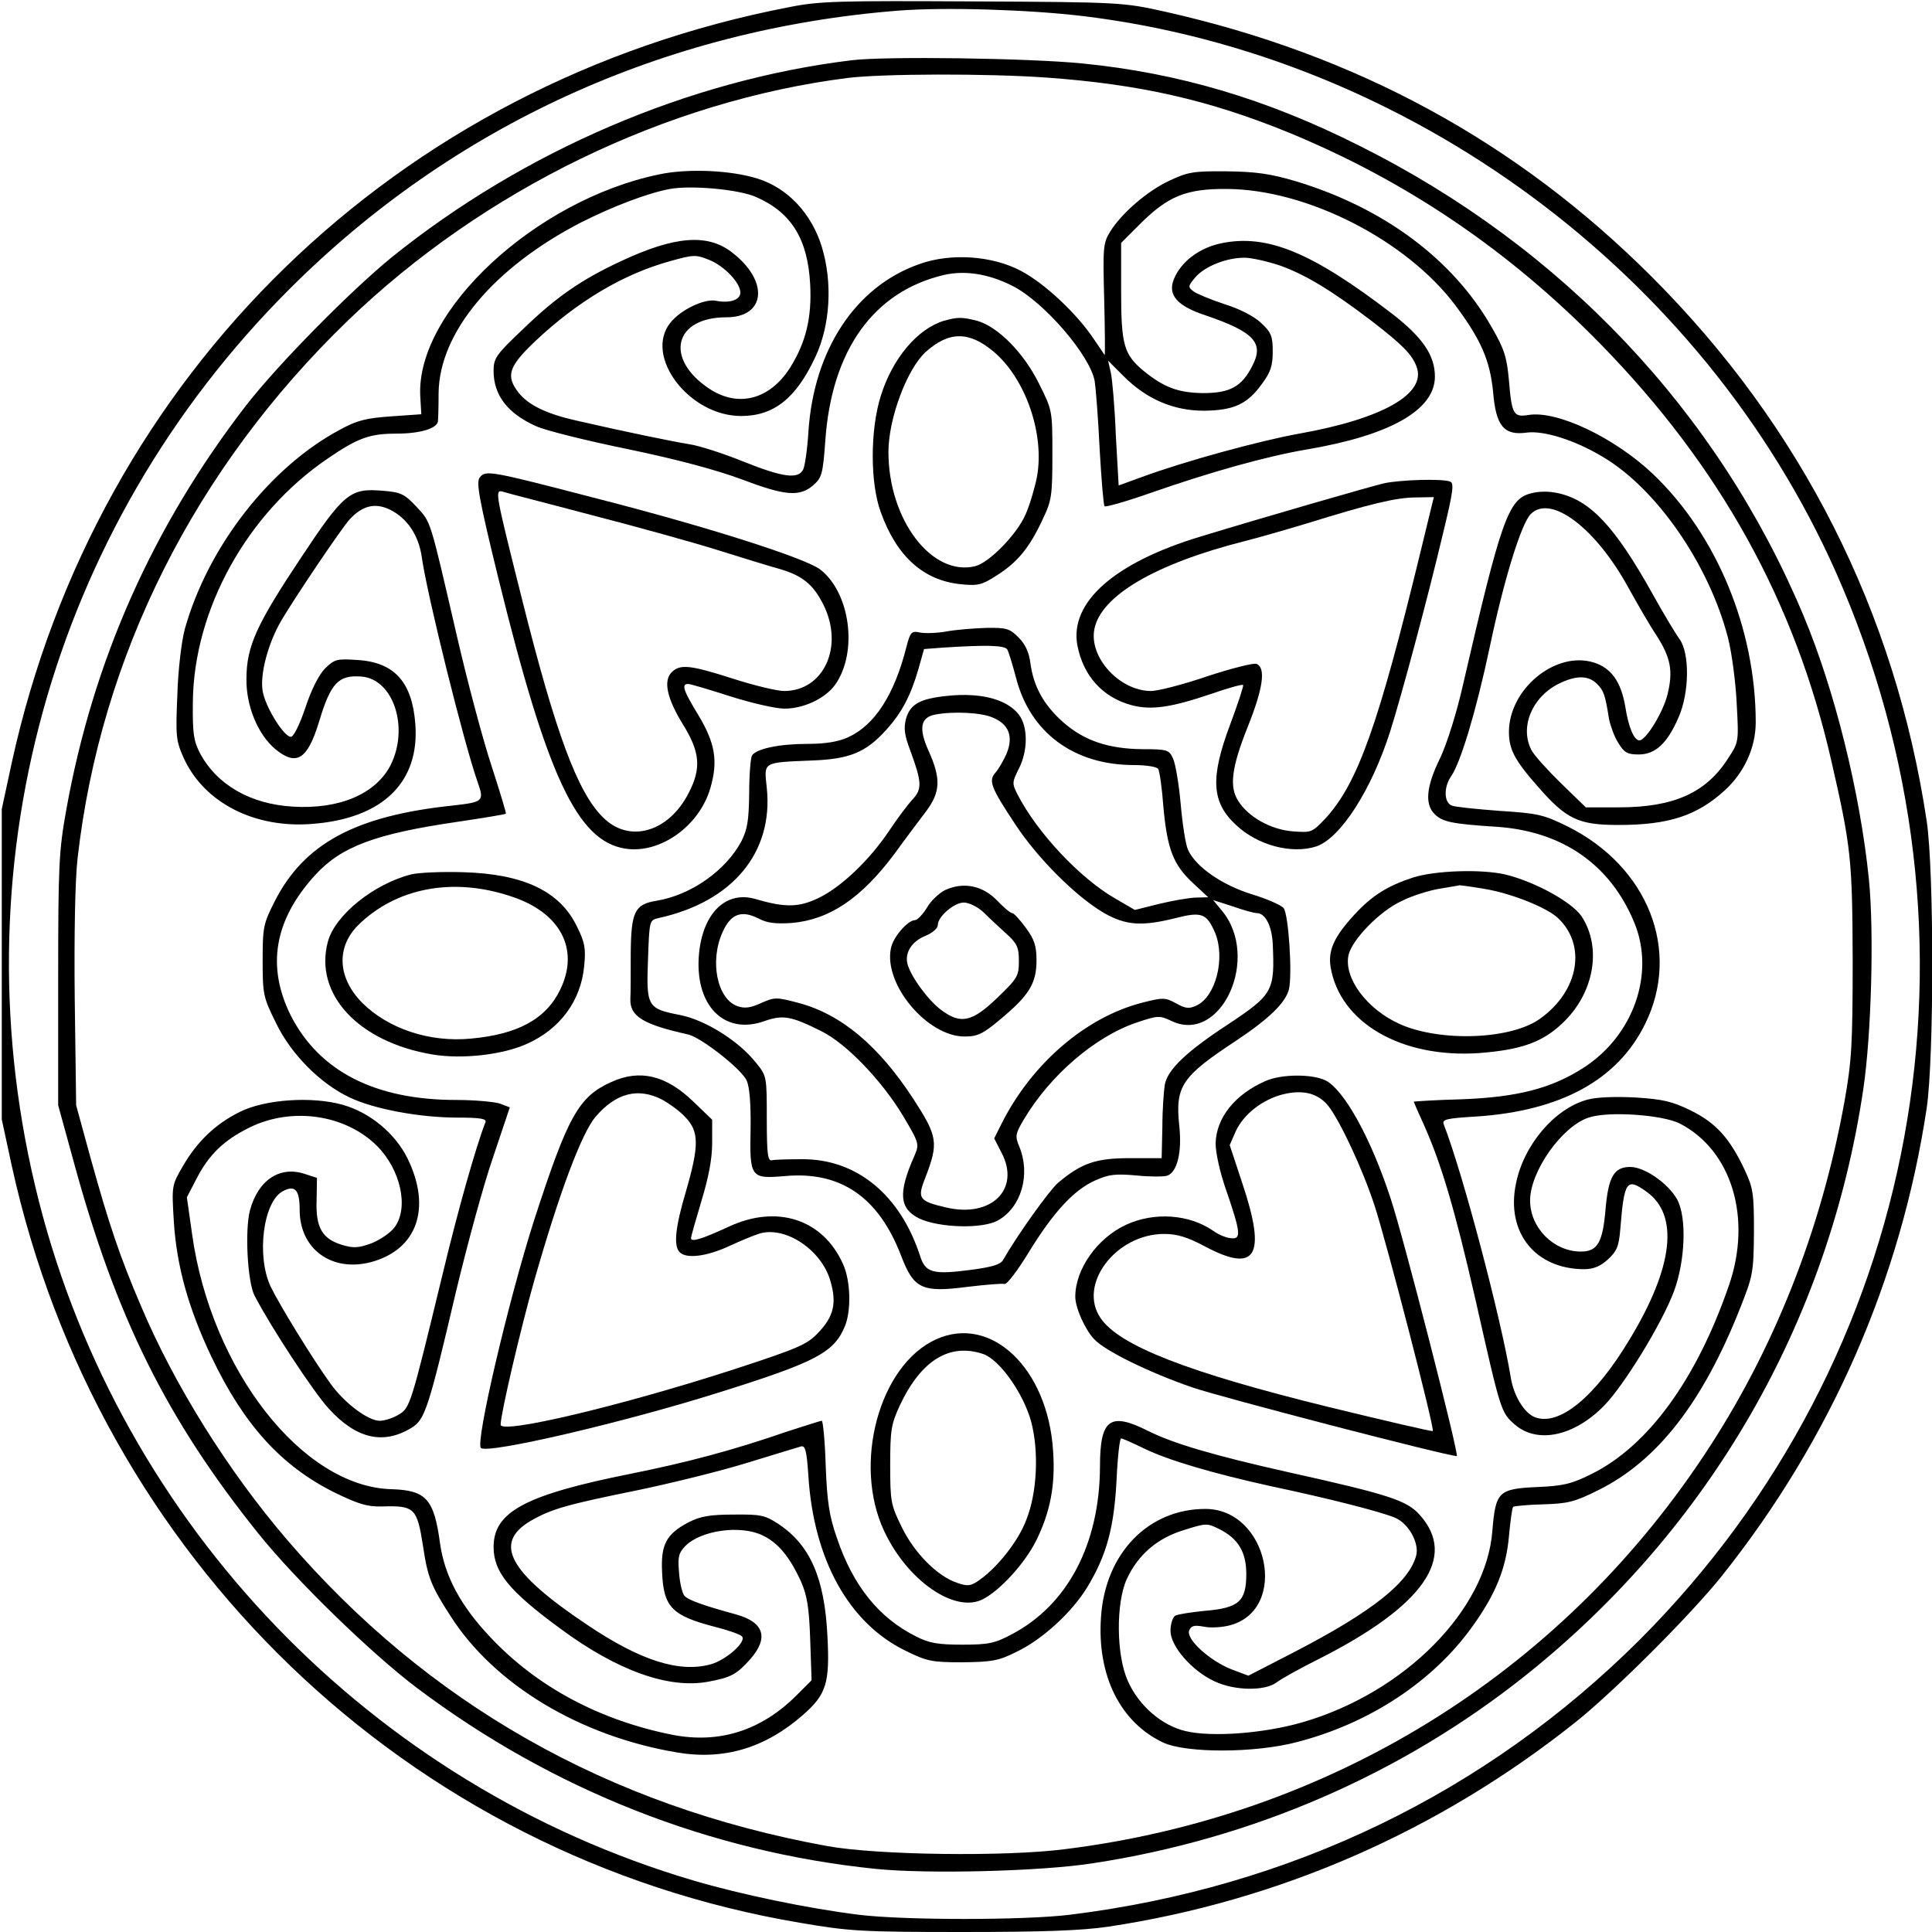
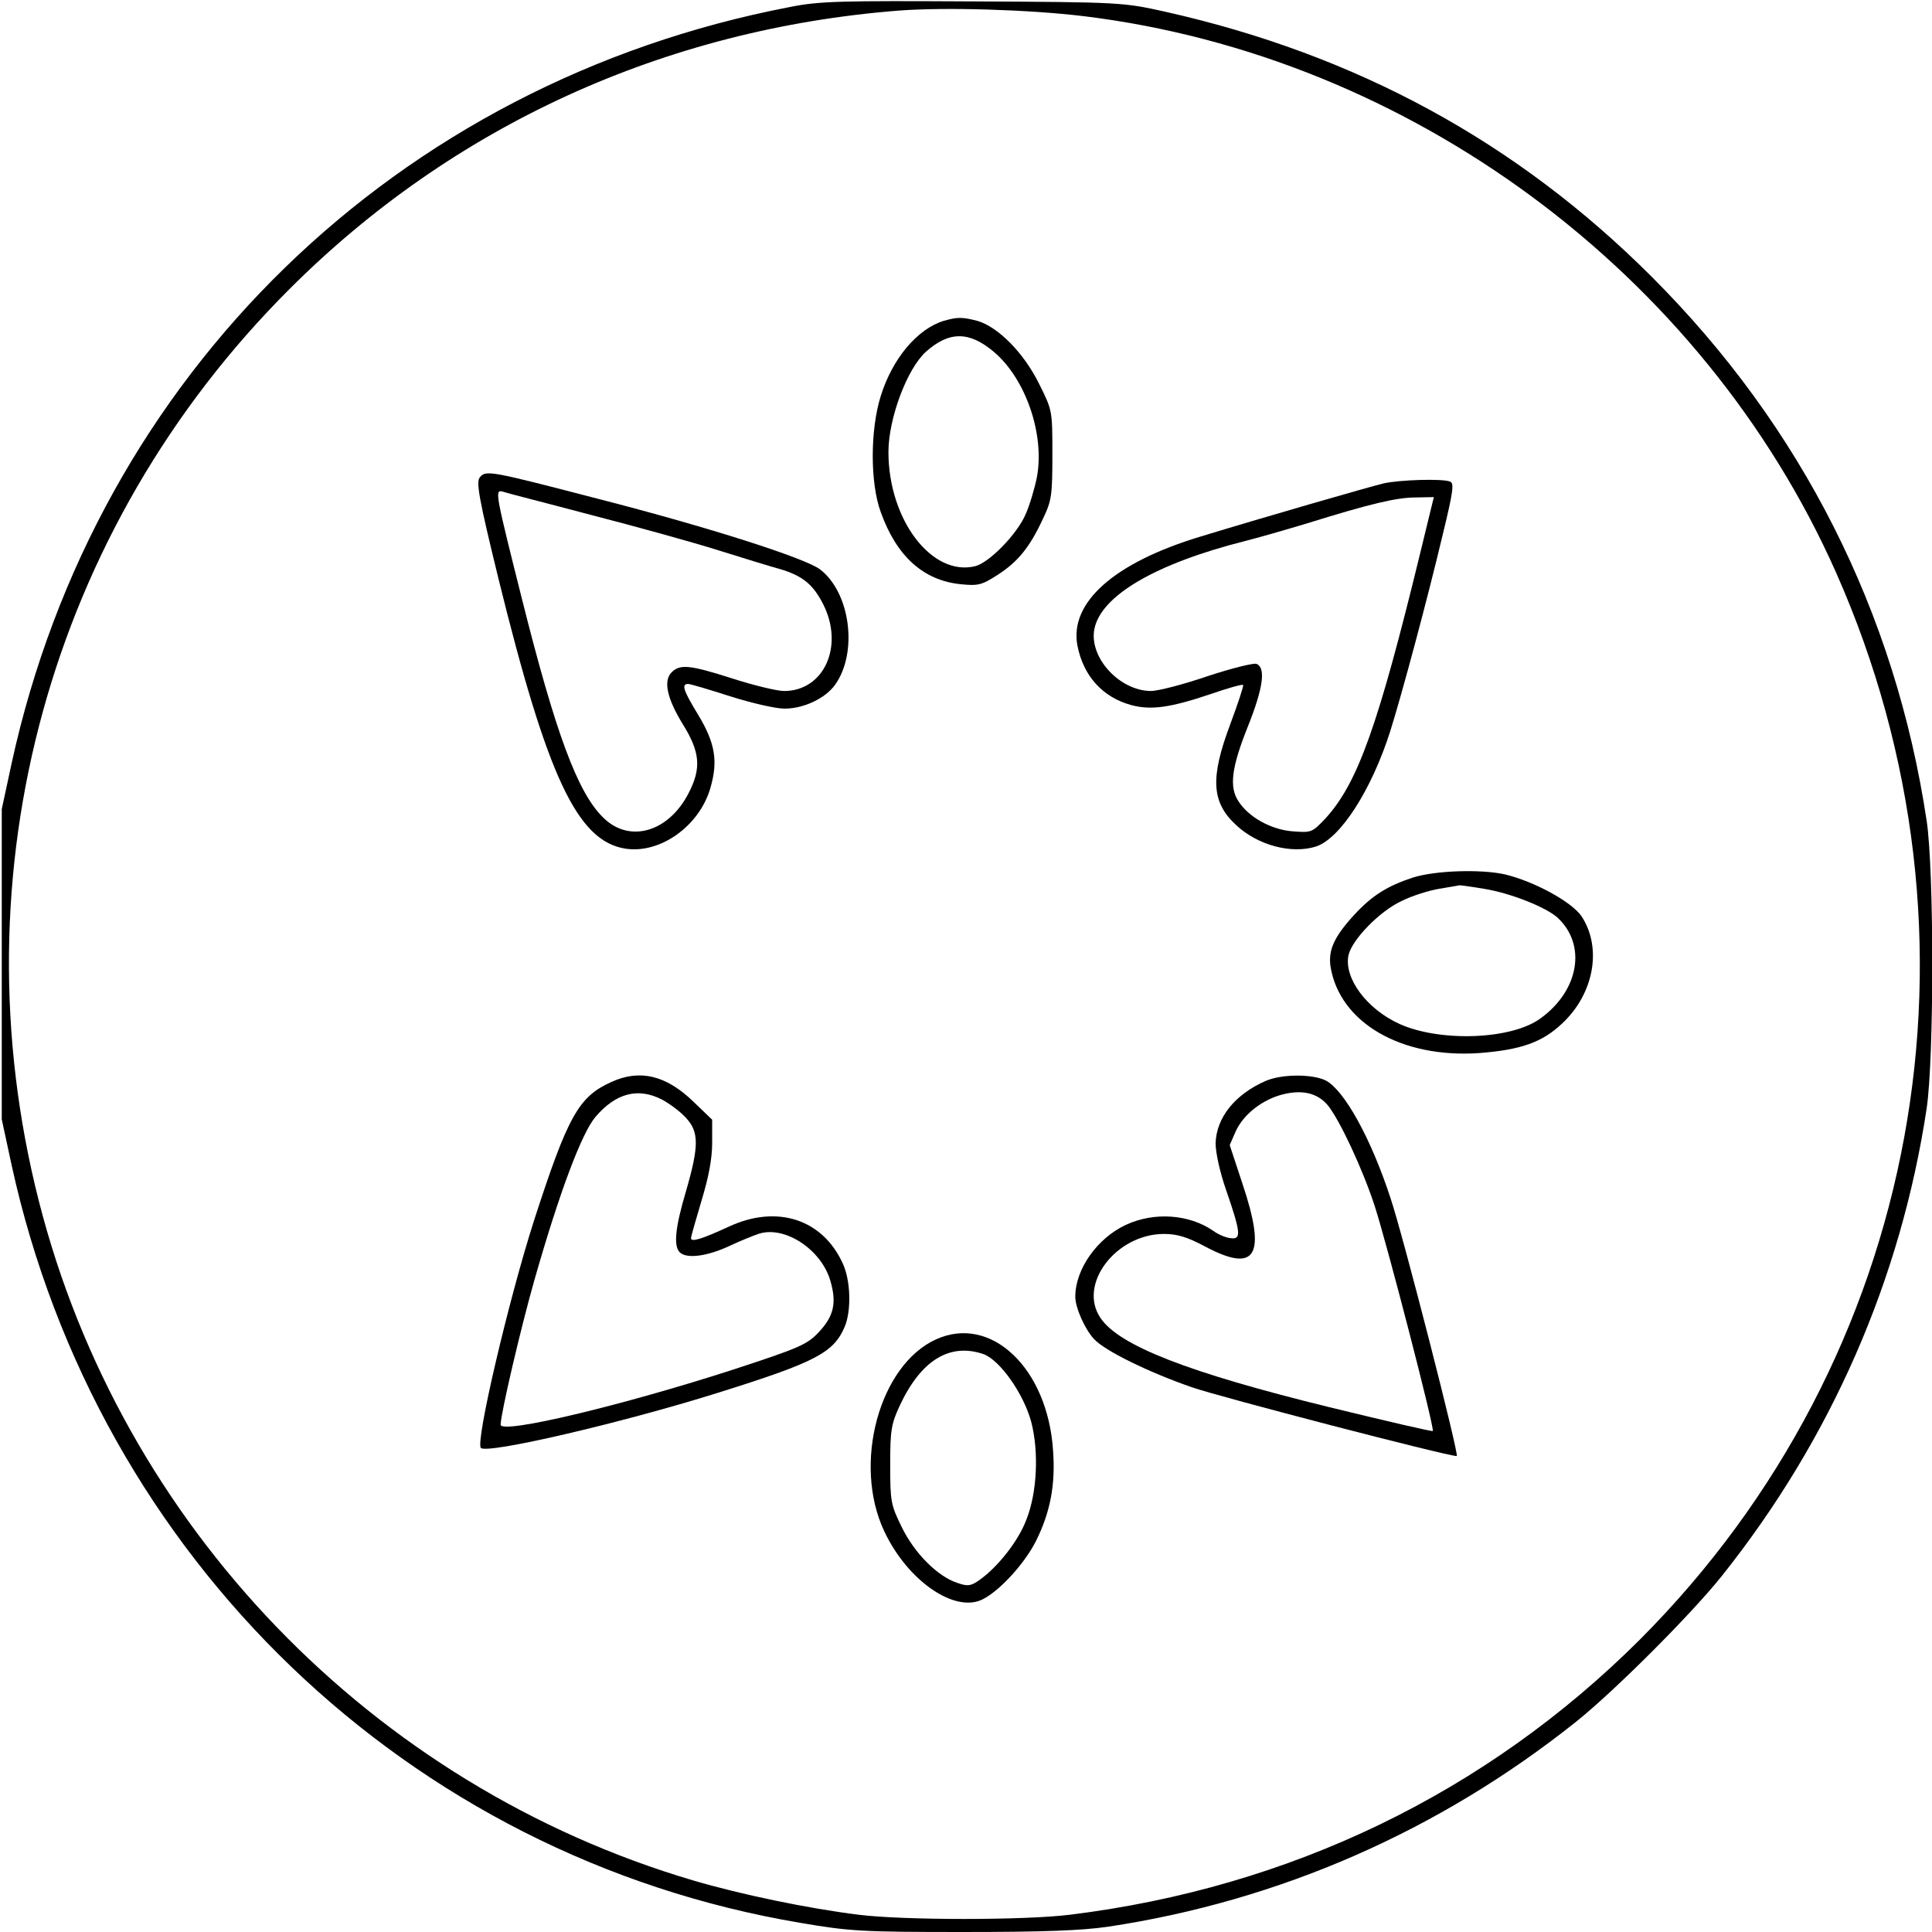
<svg xmlns="http://www.w3.org/2000/svg" version="1.0" width="144.75mm" height="144.75mm" viewBox="0 0 548 548" preserveAspectRatio="xMidYMid meet">
  <g transform="translate(0,548) scale(0.1,-0.1)" fill="#000000" stroke="none">
    <path d="M2240 5460 c-1115 -214 -1966 -1041 -2207 -2145 l-28 -130 0 -440 0 -440 28 -130 c244 -1115 1125 -1962 2237 -2149 140 -24 175 -26 461 -26 227 0 337 4 412 15 485 73 938 271 1327 581 109 87 327 305 414 414 310 389 508 842 581 1327 21 144 21 672 0 814 -89 593 -355 1119 -780 1544 -382 382 -837 630 -1381 752 -117 26 -125 27 -544 29 -377 2 -436 1 -520 -16z m835 -26 c923 -113 1754 -727 2132 -1576 461 -1038 242 -2230 -556 -3029 -435 -434 -991 -703 -1616 -780 -129 -16 -471 -16 -600 0 -144 18 -332 57 -468 97 -912 269 -1623 1007 -1857 1928 -237 932 31 1907 711 2586 463 463 1064 738 1729 790 131 10 368 3 525 -16z" />
-     <path d="M2415 5309 c-461 -56 -929 -257 -1303 -558 -118 -96 -324 -305 -414 -421 -264 -342 -434 -723 -510 -1147 -21 -117 -23 -157 -23 -483 l0 -355 44 -160 c120 -441 264 -731 524 -1055 105 -131 321 -341 450 -438 384 -289 831 -465 1301 -513 148 -15 470 -7 616 16 453 69 877 253 1230 535 520 416 857 1000 955 1660 23 154 31 446 16 596 -25 246 -97 537 -186 749 -242 577 -683 1044 -1260 1332 -262 132 -512 206 -785 233 -149 15 -560 21 -655 9z m553 -49 c264 -19 459 -63 685 -155 336 -138 628 -336 887 -601 339 -347 551 -730 654 -1180 57 -248 60 -283 61 -569 0 -238 -3 -285 -23 -398 -66 -367 -202 -710 -400 -1007 -413 -621 -1063 -1022 -1811 -1115 -169 -22 -536 -17 -676 9 -620 113 -1133 404 -1532 870 -166 194 -317 435 -412 659 -61 142 -92 235 -144 422 l-41 150 -4 300 c-2 182 1 339 8 400 65 574 333 1107 767 1526 386 372 904 623 1418 688 100 12 392 13 563 1z" />
-     <path d="M1868 4985 c-350 -73 -688 -387 -676 -628 l3 -52 -86 -6 c-70 -5 -96 -11 -145 -38 -199 -106 -375 -333 -440 -566 -9 -34 -19 -115 -21 -187 -5 -118 -4 -129 19 -180 58 -125 200 -198 363 -185 200 15 306 118 293 284 -9 119 -60 175 -165 181 -58 4 -64 2 -91 -24 -18 -19 -39 -60 -56 -112 -16 -47 -33 -82 -41 -82 -20 0 -73 86 -80 130 -8 47 15 135 53 200 37 63 170 261 194 287 36 39 72 48 115 27 48 -24 80 -72 89 -132 15 -109 121 -534 159 -641 19 -54 16 -56 -72 -66 -275 -29 -421 -108 -504 -272 -32 -63 -34 -73 -34 -168 0 -97 2 -104 38 -177 43 -89 126 -172 209 -211 69 -33 199 -57 305 -57 64 0 84 -3 80 -13 -28 -72 -79 -253 -123 -437 -89 -367 -91 -374 -124 -393 -15 -9 -39 -17 -53 -17 -33 0 -101 51 -140 106 -50 69 -145 224 -169 274 -41 86 -22 241 34 271 35 19 48 4 48 -53 0 -111 91 -177 202 -148 131 35 173 153 104 294 -35 71 -106 130 -183 152 -87 25 -222 16 -293 -20 -69 -34 -122 -85 -162 -155 -31 -53 -31 -55 -25 -155 8 -127 41 -246 107 -385 92 -193 198 -309 348 -384 68 -33 93 -41 135 -40 93 3 100 -4 117 -113 13 -88 23 -113 78 -198 124 -194 367 -341 644 -387 132 -22 249 13 356 107 66 58 76 90 69 223 -8 165 -49 259 -140 319 -37 24 -49 27 -126 26 -68 0 -95 -5 -128 -22 -63 -33 -79 -63 -75 -141 4 -100 28 -124 152 -156 36 -9 69 -21 74 -26 16 -14 -44 -68 -89 -80 -89 -24 -199 11 -349 112 -223 149 -268 232 -161 295 59 34 101 46 308 88 95 20 233 54 307 77 74 23 142 43 151 46 13 4 17 -9 22 -84 15 -237 115 -417 275 -495 61 -30 74 -33 162 -33 83 1 102 4 152 29 74 35 158 112 202 184 55 91 76 169 83 303 3 66 9 119 13 119 4 0 33 -13 66 -29 68 -33 193 -70 361 -107 161 -34 310 -72 350 -89 38 -16 69 -71 60 -107 -20 -76 -124 -159 -344 -273 l-132 -68 -48 18 c-61 24 -129 85 -120 110 6 14 14 16 42 11 19 -4 52 -2 74 4 168 45 108 330 -70 330 -162 0 -284 -126 -296 -306 -12 -167 55 -300 177 -357 66 -30 260 -30 380 2 205 53 385 172 496 327 67 93 96 166 104 256 4 43 9 81 12 84 3 2 41 6 85 7 70 2 90 7 156 40 168 83 297 249 403 517 36 91 38 100 39 215 0 110 -2 125 -27 178 -42 89 -81 132 -152 167 -53 26 -79 32 -157 37 -57 3 -110 1 -136 -6 -93 -25 -181 -128 -203 -238 -29 -138 54 -243 194 -243 25 0 45 8 66 27 26 24 32 37 36 88 11 136 18 145 74 105 93 -66 77 -213 -47 -418 -98 -164 -200 -248 -269 -222 -31 12 -61 62 -69 114 -27 165 -136 579 -190 717 -5 14 8 17 92 22 241 16 401 104 479 262 103 208 9 447 -220 561 -69 34 -85 37 -193 44 -65 5 -126 11 -135 15 -23 9 -23 53 -2 83 27 39 71 185 109 364 41 195 90 353 117 380 57 57 185 -40 278 -211 25 -45 60 -106 79 -134 40 -63 47 -100 31 -166 -12 -50 -61 -131 -80 -131 -15 0 -31 37 -40 96 -12 70 -40 110 -90 125 -108 33 -239 -75 -240 -196 0 -50 15 -80 82 -156 81 -93 115 -109 229 -109 142 0 222 26 301 98 55 50 88 121 88 193 0 265 -111 533 -292 705 -109 103 -271 180 -352 167 -43 -7 -48 1 -56 98 -6 66 -13 89 -49 151 -110 193 -307 339 -556 414 -71 21 -112 27 -195 28 -94 1 -111 -2 -162 -26 -63 -29 -137 -93 -169 -145 -20 -32 -21 -45 -17 -193 2 -88 3 -158 1 -157 -1 2 -15 23 -31 46 -48 72 -139 157 -205 192 -82 44 -200 52 -289 20 -181 -63 -300 -243 -315 -476 -3 -49 -10 -98 -15 -107 -14 -28 -58 -22 -170 23 -57 23 -125 45 -153 49 -49 8 -181 35 -320 67 -85 19 -136 44 -164 79 -37 48 -29 74 48 147 120 113 250 190 381 226 67 19 74 19 111 4 43 -17 89 -65 89 -93 0 -21 -31 -31 -70 -23 -33 6 -100 -26 -129 -63 -75 -95 54 -264 201 -264 93 0 156 50 211 168 42 90 49 210 18 312 -29 94 -96 166 -181 193 -75 24 -199 30 -282 12z m277 -64 c100 -44 146 -119 153 -247 5 -95 -12 -165 -57 -237 -58 -91 -148 -114 -230 -59 -127 85 -99 202 49 202 113 0 122 104 15 185 -69 53 -162 45 -312 -25 -114 -53 -185 -102 -280 -194 -76 -72 -83 -82 -83 -118 0 -69 40 -121 121 -157 26 -12 143 -41 260 -65 140 -29 251 -59 321 -85 124 -47 165 -51 204 -18 25 22 28 31 35 128 18 256 137 422 336 469 61 14 128 3 195 -31 89 -45 220 -197 233 -270 3 -19 10 -105 14 -192 5 -87 11 -160 14 -163 3 -3 63 14 134 39 169 59 327 103 439 122 237 40 364 112 364 207 0 60 -35 111 -120 177 -228 175 -355 228 -486 201 -62 -13 -114 -52 -134 -101 -19 -45 8 -77 91 -104 137 -47 165 -78 131 -143 -30 -59 -63 -77 -140 -77 -70 1 -110 16 -167 62 -57 47 -65 74 -65 226 l0 138 53 53 c80 80 132 101 247 100 227 -1 509 -145 648 -330 73 -98 98 -156 107 -245 8 -98 31 -125 96 -116 48 6 135 -21 212 -67 154 -89 304 -306 358 -514 11 -42 22 -126 25 -187 6 -110 6 -110 -25 -157 -62 -97 -154 -138 -309 -138 l-94 0 -70 68 c-38 37 -76 79 -84 94 -34 65 1 150 76 188 50 25 85 25 110 0 19 -19 23 -31 34 -100 4 -19 15 -50 26 -67 17 -28 26 -33 58 -33 47 0 81 31 113 105 31 70 32 182 3 222 -11 15 -46 73 -77 129 -106 190 -176 265 -267 285 -27 6 -55 6 -80 -1 -62 -17 -83 -77 -190 -541 -18 -80 -45 -166 -65 -209 -40 -81 -44 -131 -16 -159 22 -22 48 -28 174 -36 188 -12 325 -107 393 -273 59 -144 -3 -320 -145 -411 -90 -58 -187 -83 -343 -89 -76 -2 -138 -6 -138 -7 0 -1 13 -31 29 -66 49 -110 87 -237 146 -495 72 -319 72 -320 112 -355 64 -55 168 -33 253 54 56 57 164 233 198 324 32 86 37 210 9 261 -25 45 -92 92 -133 92 -46 0 -62 -28 -70 -120 -8 -95 -23 -120 -70 -120 -77 0 -144 67 -144 145 0 82 90 210 166 235 56 19 210 8 259 -17 147 -76 205 -268 139 -459 -92 -267 -230 -457 -392 -536 -54 -27 -79 -33 -154 -36 -108 -5 -116 -14 -125 -124 -17 -225 -249 -459 -538 -543 -110 -32 -259 -43 -333 -25 -67 16 -132 72 -163 142 -33 73 -34 221 -3 289 32 69 86 116 162 139 63 20 66 20 100 3 54 -27 77 -65 77 -128 0 -77 -21 -96 -117 -104 -40 -4 -79 -10 -85 -14 -7 -5 -13 -24 -13 -43 0 -43 60 -113 125 -143 57 -27 143 -28 176 -3 13 10 67 40 119 66 297 150 395 289 287 409 -36 41 -88 58 -372 121 -214 48 -328 82 -398 117 -109 55 -137 34 -137 -101 -1 -220 -92 -393 -251 -476 -47 -25 -65 -29 -139 -29 -68 0 -94 4 -131 23 -105 52 -179 143 -225 279 -22 63 -28 103 -32 206 -2 70 -8 127 -11 127 -4 0 -47 -14 -97 -30 -156 -54 -285 -88 -444 -120 -300 -60 -390 -108 -390 -208 0 -71 44 -125 190 -232 161 -119 307 -171 419 -150 65 12 81 21 120 65 52 60 38 104 -42 126 -95 26 -136 41 -146 53 -6 7 -13 37 -15 66 -4 45 -1 55 18 75 45 45 157 60 219 30 44 -21 77 -61 109 -131 17 -39 23 -73 26 -164 l4 -116 -46 -46 c-99 -97 -216 -134 -347 -109 -208 41 -387 137 -519 278 -84 89 -129 173 -142 266 -17 125 -39 150 -138 153 -252 7 -511 338 -565 722 l-15 106 26 50 c36 71 79 112 152 148 120 59 271 37 361 -52 67 -67 91 -174 51 -230 -11 -16 -41 -36 -65 -46 -38 -14 -52 -15 -85 -5 -56 17 -75 49 -72 127 l1 63 -34 11 c-71 24 -133 -17 -156 -103 -15 -56 -7 -204 13 -242 46 -89 167 -273 210 -320 78 -86 155 -104 235 -55 38 23 48 52 127 389 31 129 77 299 104 377 l48 143 -29 11 c-17 5 -72 10 -123 10 -230 0 -388 81 -469 239 -70 140 -47 272 69 399 74 81 171 117 404 151 74 11 135 21 137 23 1 2 -17 62 -40 133 -24 72 -69 240 -100 375 -77 333 -72 317 -114 363 -34 36 -44 41 -96 45 -92 8 -110 -7 -232 -191 -125 -188 -154 -250 -154 -343 -1 -76 32 -157 82 -199 60 -49 91 -30 124 78 33 110 55 133 120 128 91 -7 136 -145 83 -251 -42 -82 -145 -126 -277 -118 -121 7 -216 62 -264 152 -18 35 -21 56 -20 146 3 262 154 534 382 689 86 59 120 71 195 71 66 0 114 14 118 34 1 6 2 43 2 81 2 172 156 356 404 484 89 45 188 83 252 95 60 11 196 -1 245 -23z m1485 -194 c73 -26 147 -71 260 -157 87 -67 115 -95 128 -130 29 -77 -97 -148 -333 -190 -111 -20 -324 -78 -446 -123 l-66 -24 -8 142 c-3 79 -10 158 -14 177 l-8 35 44 -44 c65 -65 141 -98 228 -98 84 1 123 18 165 77 24 32 30 51 30 91 0 43 -4 54 -33 81 -20 19 -61 40 -103 53 -39 13 -78 29 -88 36 -17 13 -17 15 5 41 27 31 88 55 139 55 19 0 64 -10 100 -22z" />
    <path d="M2677 4570 c-75 -23 -146 -107 -179 -214 -30 -96 -30 -246 0 -328 45 -126 121 -194 226 -205 50 -5 60 -3 105 26 58 37 92 79 129 159 25 52 27 67 27 183 0 125 0 125 -38 201 -43 87 -116 161 -175 178 -43 11 -56 11 -95 0z m142 -88 c90 -76 145 -234 122 -356 -6 -30 -20 -78 -32 -105 -24 -56 -103 -137 -143 -147 -123 -30 -246 132 -246 324 0 95 53 236 106 284 66 59 123 59 193 0z" />
    <path d="M1361 4126 c-11 -13 -3 -59 53 -288 138 -560 223 -743 359 -765 99 -16 211 64 242 172 22 76 14 127 -35 208 -42 69 -48 87 -28 87 6 0 60 -16 119 -35 60 -19 129 -35 154 -35 55 0 116 29 144 68 65 92 43 261 -43 327 -43 32 -313 119 -633 201 -304 79 -315 81 -332 60z m317 -107 c128 -33 290 -78 360 -100 70 -22 148 -46 174 -53 64 -19 94 -43 123 -100 60 -119 2 -246 -111 -246 -20 0 -86 16 -145 35 -122 39 -150 42 -174 18 -24 -24 -13 -74 31 -146 50 -80 54 -126 17 -197 -57 -111 -169 -143 -243 -68 -72 71 -134 238 -230 621 -73 291 -77 308 -56 303 11 -4 126 -33 254 -67z" />
    <path d="M3925 4109 c-42 -10 -350 -99 -520 -151 -245 -74 -372 -187 -349 -309 17 -87 72 -147 153 -169 56 -15 111 -7 224 31 49 17 91 29 93 26 2 -2 -14 -51 -36 -110 -58 -154 -54 -223 17 -288 61 -57 157 -82 226 -60 69 23 157 160 210 326 32 101 106 376 150 562 29 119 32 143 20 147 -22 9 -143 5 -188 -5z m105 -191 c-121 -498 -179 -659 -270 -759 -39 -41 -40 -41 -94 -37 -61 5 -124 40 -153 85 -27 40 -20 96 26 211 44 110 52 168 25 179 -9 3 -72 -13 -139 -35 -67 -23 -140 -42 -161 -42 -89 1 -175 95 -160 175 18 95 173 186 426 250 36 9 116 32 179 51 177 55 252 73 307 73 l51 1 -37 -152z" />
-     <path d="M2685 3689 c-27 -5 -62 -6 -76 -3 -24 5 -27 1 -38 -41 -34 -135 -90 -222 -165 -256 -28 -13 -65 -19 -116 -19 -81 0 -145 -14 -157 -33 -4 -7 -8 -55 -8 -107 -1 -78 -5 -102 -22 -136 -44 -83 -143 -153 -241 -169 -62 -10 -72 -31 -73 -151 0 -54 0 -111 -1 -127 -2 -50 37 -73 163 -101 37 -8 152 -98 167 -131 8 -18 12 -66 11 -136 -3 -139 0 -143 96 -135 159 15 267 -59 331 -226 36 -94 59 -105 189 -88 51 6 97 10 104 8 7 -2 38 39 69 90 70 114 128 177 189 204 38 17 57 19 115 14 37 -4 77 -4 88 -1 29 9 43 67 35 141 -12 113 6 140 161 242 93 62 140 107 150 146 10 42 -1 212 -15 230 -7 9 -49 27 -92 40 -83 26 -157 77 -179 125 -7 14 -16 73 -21 130 -5 57 -15 116 -22 130 -11 24 -16 26 -87 26 -96 1 -165 24 -225 77 -54 48 -83 100 -92 165 -4 33 -15 56 -34 75 -25 25 -34 28 -91 27 -35 -1 -85 -5 -113 -10z m172 -51 c4 -7 15 -43 25 -81 40 -155 164 -247 334 -247 35 0 66 -5 69 -11 4 -5 11 -54 15 -109 11 -119 28 -163 84 -215 l43 -40 -37 -1 c-20 -1 -66 -9 -103 -18 l-68 -17 -55 32 c-100 57 -223 188 -278 296 -16 31 -15 35 4 73 26 51 26 119 0 153 -32 41 -98 60 -182 55 -94 -7 -125 -22 -138 -66 -7 -28 -5 -46 12 -91 33 -90 34 -109 6 -139 -14 -15 -43 -54 -65 -87 -56 -84 -136 -160 -199 -191 -57 -28 -96 -29 -181 -4 -83 24 -148 -38 -160 -152 -15 -148 70 -236 186 -194 52 18 75 14 161 -29 72 -36 172 -141 232 -241 46 -78 46 -79 31 -114 -46 -104 -42 -148 14 -176 58 -27 179 -30 223 -6 67 37 94 131 61 210 -12 29 -11 36 12 75 75 127 203 237 322 277 60 20 64 20 98 4 141 -67 254 181 142 314 l-24 29 56 -18 c31 -11 61 -19 68 -19 24 0 42 -36 45 -85 6 -137 2 -145 -129 -232 -116 -76 -169 -127 -177 -169 -3 -18 -7 -72 -7 -120 l-2 -89 -90 0 c-97 0 -137 -14 -204 -70 -25 -22 -114 -146 -156 -219 -7 -13 -32 -20 -92 -28 -107 -14 -128 -8 -143 39 -56 173 -179 275 -333 275 -40 0 -79 -1 -87 -3 -12 -3 -15 15 -15 117 0 121 0 122 -31 160 -49 62 -144 121 -215 135 -93 18 -96 24 -91 157 4 112 4 112 30 118 210 46 326 186 307 369 -8 75 -14 72 130 78 105 4 151 23 208 86 44 48 70 97 92 173 l16 57 52 4 c123 8 176 7 184 -5z m-42 -193 c47 -19 60 -54 40 -103 -9 -20 -23 -44 -31 -53 -21 -23 -14 -42 55 -146 64 -98 174 -207 253 -253 62 -35 107 -38 203 -14 74 19 88 13 112 -43 29 -72 1 -180 -53 -205 -21 -10 -31 -9 -58 6 -31 17 -37 17 -96 2 -160 -41 -313 -172 -399 -343 l-21 -42 21 -41 c54 -103 -29 -185 -157 -155 -77 18 -83 25 -60 83 39 101 36 118 -34 226 -98 150 -204 239 -324 271 -64 17 -68 17 -107 0 -30 -14 -47 -16 -67 -9 -58 20 -80 129 -42 211 23 51 53 62 101 38 24 -13 48 -16 94 -13 107 9 197 69 292 196 31 43 72 97 90 121 41 55 42 93 7 171 -29 64 -23 95 18 103 51 10 131 6 163 -8z" />
-     <path d="M2682 2956 c-17 -8 -42 -31 -53 -51 -12 -19 -27 -35 -34 -35 -20 0 -62 -48 -68 -80 -21 -102 103 -250 209 -250 37 0 52 7 104 51 79 66 100 100 100 165 0 41 -6 59 -30 92 -17 23 -34 42 -39 42 -5 0 -24 16 -43 36 -41 42 -94 53 -146 30z m107 -63 c16 -16 45 -43 65 -61 31 -28 36 -39 36 -78 0 -43 -4 -49 -62 -105 -71 -68 -103 -75 -158 -34 -38 28 -87 96 -96 131 -8 32 12 64 52 80 19 8 34 21 34 30 0 24 46 64 74 64 14 0 39 -12 55 -27z" />
-     <path d="M1167 3000 c-107 -27 -217 -116 -237 -191 -40 -149 87 -285 297 -320 83 -14 199 -1 267 30 95 42 154 123 163 221 5 50 2 67 -21 113 -48 99 -151 148 -321 153 -60 2 -127 -1 -148 -6z m281 -62 c141 -45 197 -150 141 -265 -40 -83 -120 -127 -254 -139 -117 -11 -234 28 -308 102 -69 70 -74 156 -12 219 107 106 268 138 433 83z" />
    <path d="M4008 2991 c-73 -24 -116 -51 -166 -105 -58 -63 -75 -101 -68 -148 26 -159 201 -260 421 -245 118 9 179 30 236 84 90 84 114 214 55 304 -28 41 -134 99 -218 119 -68 15 -196 11 -260 -9z m201 -32 c75 -12 176 -52 209 -82 83 -77 61 -207 -49 -286 -82 -60 -283 -67 -398 -16 -94 42 -160 131 -146 196 10 44 89 125 150 153 29 15 78 30 107 35 29 5 55 9 58 10 3 0 34 -4 69 -10z" />
    <path d="M1734 2411 c-93 -42 -123 -96 -219 -392 -73 -228 -167 -630 -151 -646 18 -18 400 71 671 156 278 87 330 114 361 188 19 45 17 130 -5 178 -57 127 -187 169 -323 106 -78 -36 -108 -45 -108 -33 0 5 14 53 30 107 20 66 30 118 30 163 l0 66 -54 52 c-77 74 -151 92 -232 55z m144 -50 c20 -11 51 -33 67 -51 38 -40 38 -80 1 -208 -31 -104 -36 -156 -18 -174 19 -19 76 -12 139 17 32 15 71 31 87 36 73 22 175 -45 201 -133 19 -64 10 -102 -34 -148 -32 -34 -56 -44 -239 -104 -318 -103 -662 -185 -662 -157 0 30 57 274 96 411 71 249 134 416 173 462 58 68 121 84 189 49z" />
    <path d="M3590 2414 c-87 -38 -140 -104 -142 -177 0 -26 12 -82 30 -133 42 -122 43 -140 13 -136 -13 1 -35 10 -50 21 -68 47 -167 54 -247 17 -82 -38 -144 -126 -144 -204 0 -31 27 -92 53 -120 30 -33 154 -94 278 -137 81 -28 723 -195 751 -195 8 0 -152 625 -188 732 -56 171 -131 305 -183 333 -38 19 -125 19 -171 -1z m177 -70 c34 -43 98 -180 132 -284 34 -104 171 -633 165 -639 -2 -2 -135 29 -295 68 -399 98 -594 174 -647 252 -66 95 43 239 180 239 37 0 66 -9 115 -35 146 -78 176 -28 107 178 l-36 109 17 39 c22 48 75 90 134 105 57 14 99 3 128 -32z" />
    <path d="M2655 1681 c-161 -73 -237 -353 -147 -544 66 -141 201 -234 280 -193 49 25 119 102 151 166 40 81 55 158 48 255 -15 234 -176 387 -332 316z m135 -42 c46 -17 113 -111 135 -192 22 -84 17 -201 -14 -278 -22 -59 -80 -133 -132 -170 -25 -18 -34 -19 -63 -9 -56 18 -122 84 -158 158 -31 63 -33 72 -33 177 0 100 3 116 28 170 60 127 141 177 237 144z" />
  </g>
</svg>